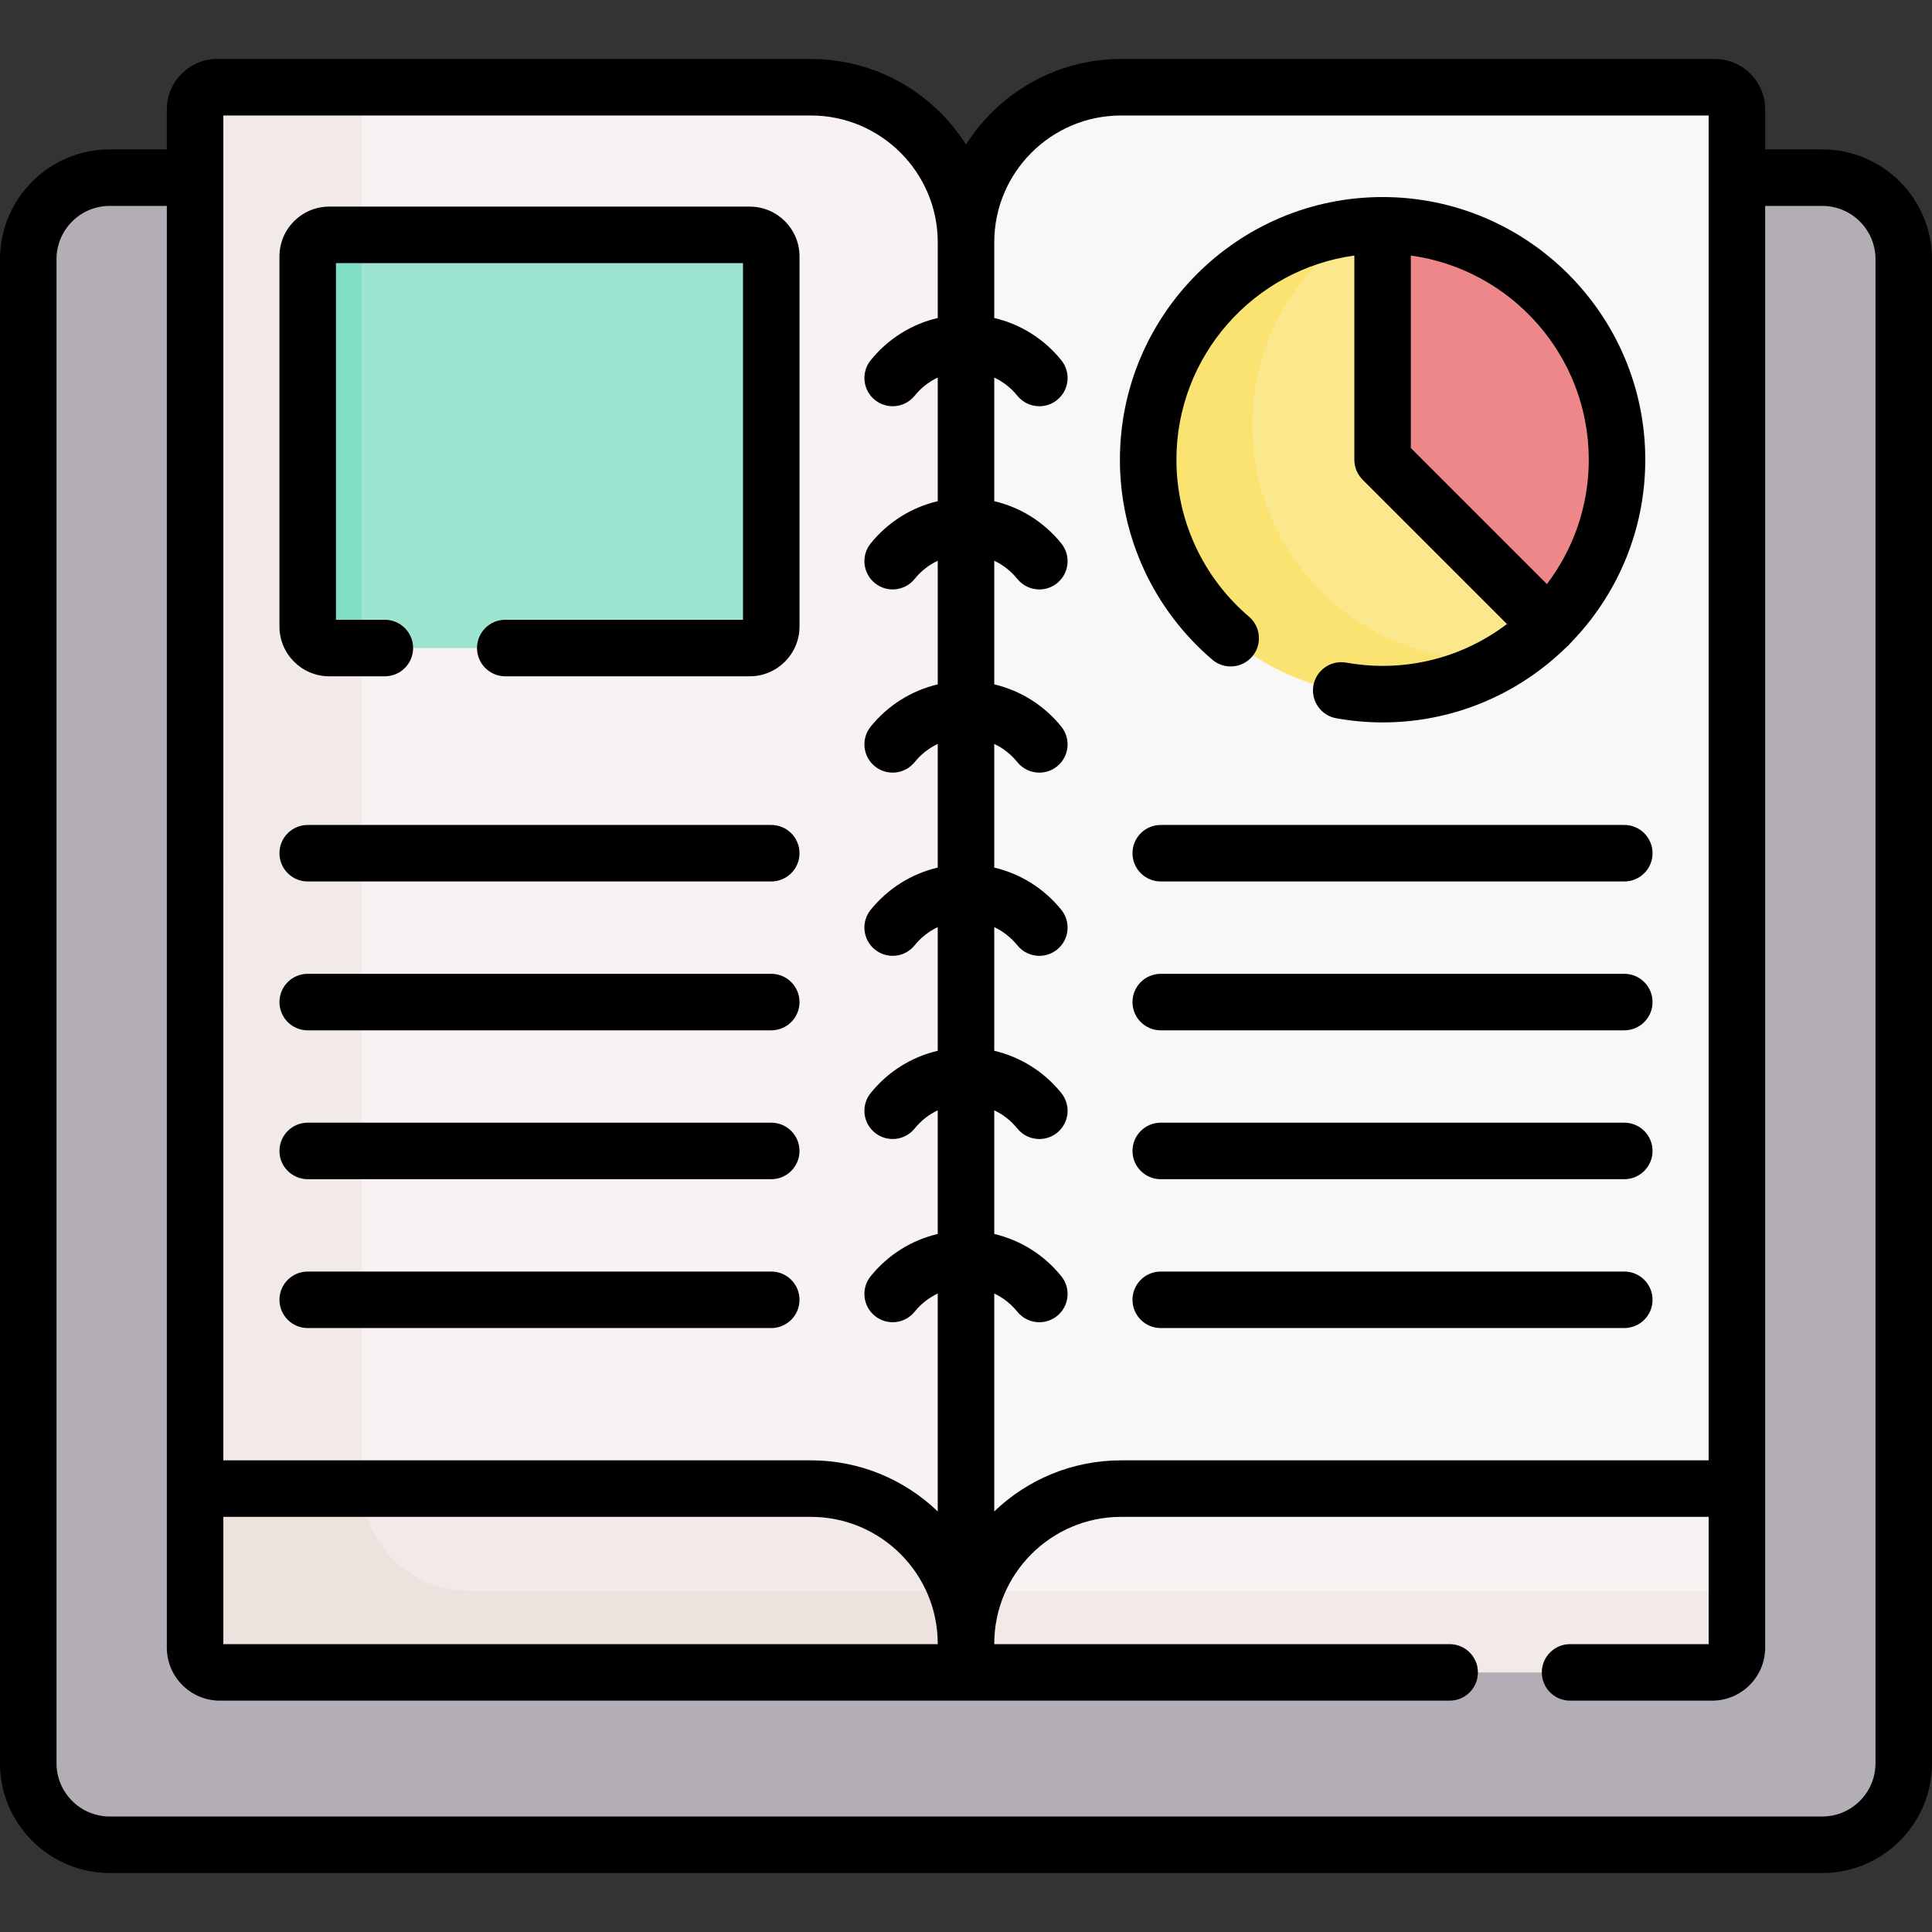
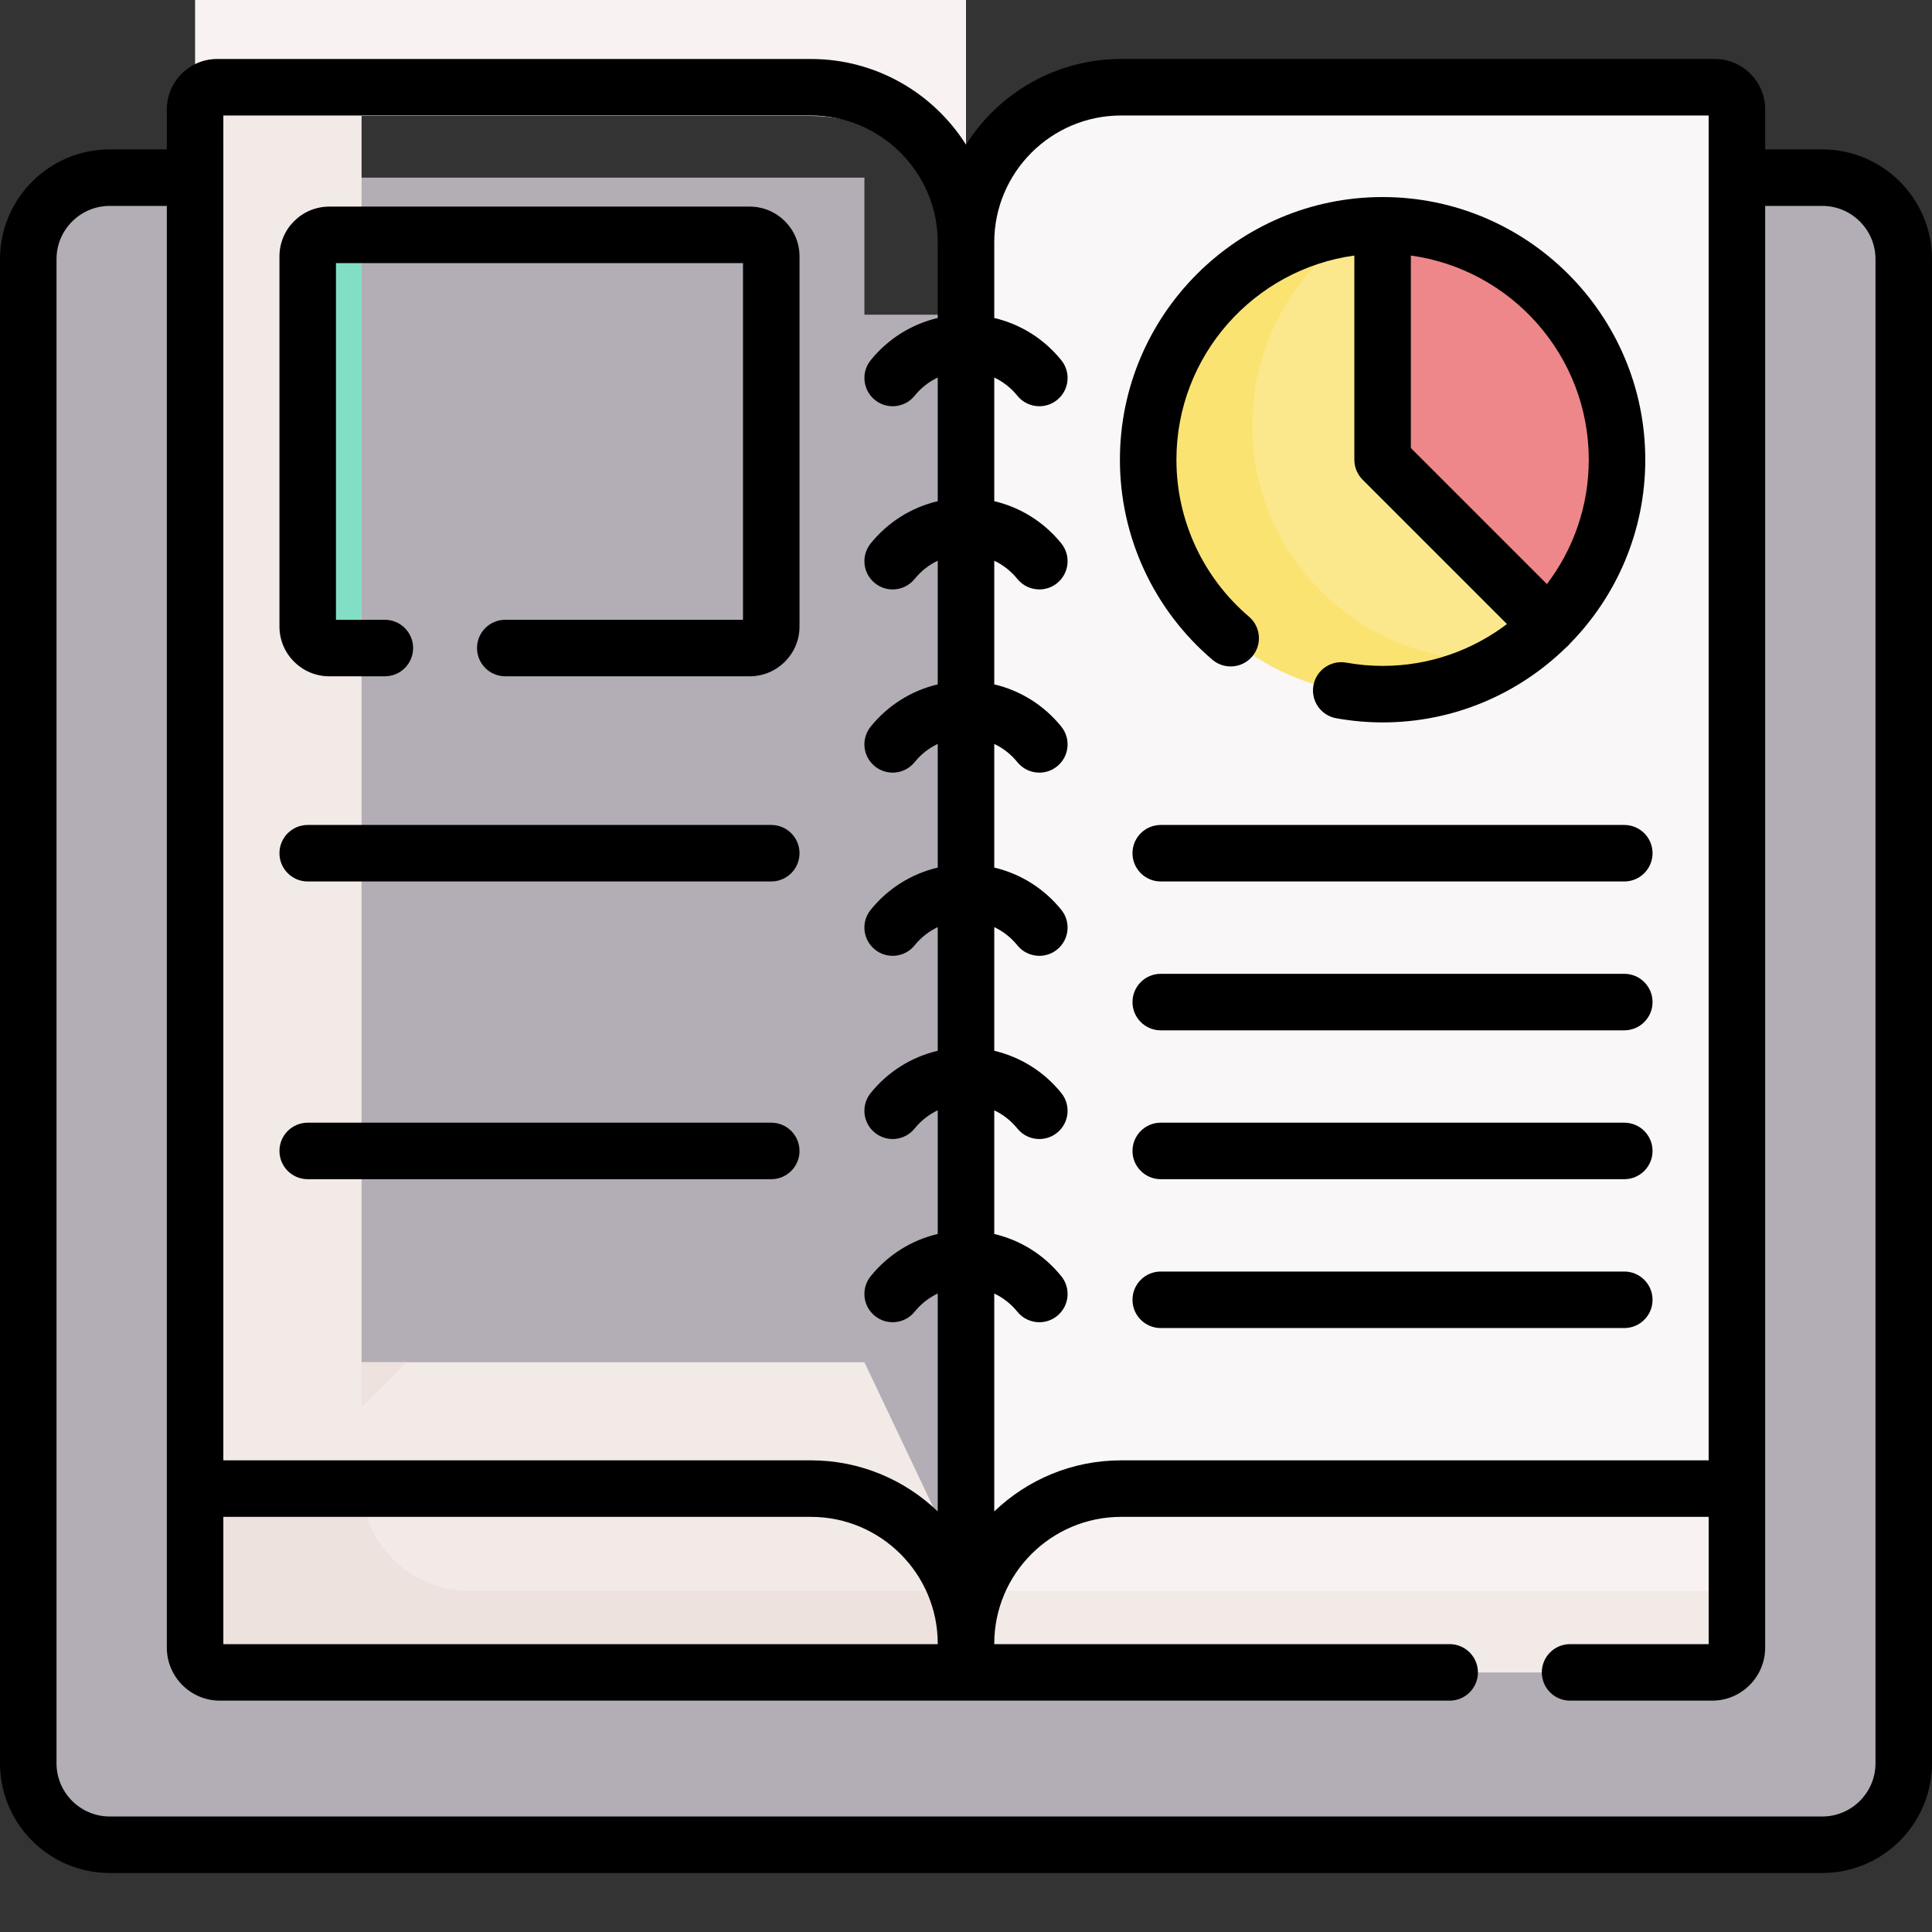
<svg xmlns="http://www.w3.org/2000/svg" id="Capa_1" enable-background="new 0 0 512.871 512.871" height="512" viewBox="0 0 512.871 512.871" width="512">
  <rect x="0" y="0" width="512.871" height="512.871" fill="#333333" stroke="none" />
  <g>
    <g>
      <path d="m483.738 47.16h-165.608v36.38h-88.661v-36.38h-200.336c-11.948 0-21.633 9.685-21.633 21.633v399.286c0 11.948 9.686 21.633 21.633 21.633h454.605c11.948 0 21.633-9.686 21.633-21.633v-399.286c.001-11.948-9.685-21.633-21.633-21.633z" fill="#b3adb5" />
      <g>
        <g id="XMLID_169_">
          <g>
            <path d="m252.033 409.143-22.564-47.525h-143.972l-33.711 33.549v42.21c0 3.64 2.95 6.58 6.58 6.58h198.07v-7.62-16.775z" fill="#f2eae7" />
            <path d="m256.436 422.304v14.033 7.62h-198.071c-3.63 0-6.58-2.94-6.58-6.58v-42.21l33.711-33.549h22.439l-11.953 11.896v20.219c0 15.779 12.792 28.571 28.571 28.571z" fill="#ede2dd" />
-             <path d="m256.436 71.948v364.39c0-22.74-18.43-41.17-41.17-41.17h-163.48v-366.14c0-3.24 2.63-5.87 5.87-5.87h157.61c22.74 0 41.17 18.44 41.17 41.18z" fill="#f8f3f2" />
+             <path d="m256.436 71.948c0-22.74-18.43-41.17-41.17-41.17h-163.48v-366.14c0-3.24 2.63-5.87 5.87-5.87h157.61c22.74 0 41.17 18.44 41.17 41.18z" fill="#f8f3f2" />
            <g id="XMLID_170_">
              <g>
                <path d="m408.708 361.618-152.273 12.476v62.243 7.62h198.07c3.63 0 6.58-2.94 6.58-6.58v-42.21z" fill="#f8f3f2" />
              </g>
            </g>
            <path d="m256.436 422.304v21.653h198.07c3.63 0 6.58-2.94 6.58-6.58v-15.073z" fill="#f2eae7" />
            <path d="m461.086 29.028v366.14h-163.48c-22.74 0-41.17 18.43-41.17 41.17v-364.39-7.61c0-22.74 18.43-41.18 41.17-41.18h157.61c3.24 0 5.87 2.63 5.87 5.87z" fill="#f9f7f7" />
          </g>
        </g>
        <g>
          <path d="m95.983 23.158h-38.327c-3.24 0-5.87 2.63-5.87 5.87v366.14h44.197z" fill="#f2eae7" />
        </g>
-         <path d="m199.024 172.029h-111.625c-3.156 0-5.714-2.558-5.714-5.714v-98.254c0-3.156 2.558-5.714 5.714-5.714h111.625c3.156 0 5.714 2.558 5.714 5.714v98.255c0 3.155-2.558 5.713-5.714 5.713z" fill="#9de5d1" />
        <path d="m95.983 62.346h-8.583c-3.156 0-5.714 2.558-5.714 5.714v98.255c0 3.156 2.558 5.714 5.714 5.714h8.583z" fill="#82dec5" />
        <path d="m367.026 59.808-32.269 37.259 11.252 58.731 65.017 10.24c11.27-11.26 18.23-26.82 18.23-44 0-34.37-27.86-62.23-62.23-62.23z" fill="#ee878a" />
        <g id="XMLID_168_">
          <g>
            <path d="m367.026 122.038 44 44c-11.26 11.26-26.81 18.23-44 18.23-34.37 0-62.23-27.86-62.23-62.23s27.86-62.23 62.23-62.23z" fill="#fbe88c" />
          </g>
        </g>
        <path d="m394.686 175.153c-34.37 0-62.23-27.86-62.23-62.23 0-22.334 11.776-41.929 29.446-52.907-31.968 2.611-57.106 29.381-57.106 62.022 0 34.37 27.86 62.23 62.23 62.23 12.037 0 23.277-3.422 32.796-9.337-1.691.137-3.41.222-5.136.222z" fill="#fbe372" />
      </g>
    </g>
    <g>
      <path d="m87.399 179.53h14.767c4.143 0 7.5-3.358 7.5-7.5s-3.357-7.5-7.5-7.5h-12.98v-94.684h108.053v94.683h-63.109c-4.143 0-7.5 3.358-7.5 7.5s3.357 7.5 7.5 7.5h64.896c7.286 0 13.214-5.928 13.214-13.214v-98.254c0-7.287-5.928-13.214-13.214-13.214h-111.627c-7.286 0-13.214 5.928-13.214 13.214v98.254c.001 7.287 5.928 13.215 13.214 13.215z" />
      <path d="m483.738 39.66h-15.156v-10.631c0-7.372-5.998-13.37-13.37-13.37h-157.602c-17.313 0-32.544 9.085-41.175 22.74-8.631-13.655-23.861-22.74-41.175-22.74h-157.601c-7.372 0-13.37 5.998-13.37 13.37v10.631h-15.156c-16.064 0-29.133 13.069-29.133 29.133v399.286c0 16.064 13.069 29.133 29.133 29.133h454.605c16.063 0 29.133-13.069 29.133-29.133v-399.286c0-16.064-13.069-29.133-29.133-29.133zm-186.128-9.001h155.972v357.008h-155.972c-13.055 0-24.925 5.166-33.675 13.56v-57.847c2.348 1.112 4.447 2.746 6.132 4.833 1.482 1.835 3.651 2.788 5.84 2.788 1.654 0 3.32-.545 4.707-1.666 3.223-2.603 3.726-7.325 1.123-10.547-4.598-5.692-10.853-9.58-17.802-11.215v-32.825c2.348 1.111 4.447 2.746 6.132 4.833 1.482 1.835 3.651 2.788 5.84 2.788 1.654 0 3.32-.545 4.707-1.666 3.223-2.603 3.726-7.325 1.123-10.547-4.598-5.692-10.853-9.58-17.802-11.215v-32.825c2.348 1.111 4.447 2.746 6.132 4.833 1.482 1.835 3.651 2.788 5.84 2.788 1.654 0 3.32-.545 4.707-1.666 3.223-2.603 3.726-7.325 1.123-10.547-4.598-5.692-10.853-9.58-17.802-11.215v-32.825c2.348 1.111 4.447 2.746 6.132 4.833 1.482 1.835 3.651 2.788 5.84 2.788 1.654 0 3.32-.545 4.707-1.666 3.223-2.603 3.726-7.325 1.123-10.547-4.598-5.692-10.853-9.58-17.802-11.215v-32.825c2.348 1.111 4.447 2.746 6.132 4.833 1.482 1.835 3.651 2.788 5.84 2.788 1.654 0 3.32-.545 4.707-1.666 3.223-2.603 3.726-7.325 1.123-10.547-4.598-5.692-10.853-9.58-17.802-11.215v-32.825c2.348 1.112 4.447 2.746 6.132 4.833 1.482 1.835 3.651 2.788 5.84 2.788 1.654 0 3.32-.545 4.707-1.666 3.223-2.603 3.726-7.325 1.123-10.547-4.598-5.692-10.853-9.58-17.802-11.215v-20.079c.001-18.568 15.107-33.675 33.675-33.675zm-238.321 372.009h155.972c18.568 0 33.675 15.106 33.675 33.675v.113h-189.647zm0-372.009h155.972c18.568 0 33.675 15.106 33.675 33.675v20.079c-6.948 1.635-13.204 5.523-17.802 11.215-2.603 3.223-2.1 7.945 1.123 10.547 3.224 2.603 7.943 2.099 10.547-1.123 1.685-2.086 3.784-3.721 6.132-4.833v32.825c-6.948 1.635-13.204 5.523-17.802 11.215-2.603 3.223-2.1 7.945 1.123 10.547 3.224 2.603 7.943 2.1 10.547-1.123 1.685-2.086 3.784-3.721 6.132-4.833v32.825c-6.948 1.635-13.204 5.523-17.802 11.215-2.603 3.223-2.1 7.945 1.123 10.547 3.224 2.603 7.943 2.1 10.547-1.123 1.685-2.086 3.784-3.721 6.132-4.833v32.825c-6.948 1.635-13.204 5.523-17.802 11.215-2.603 3.223-2.1 7.945 1.123 10.547 3.224 2.603 7.943 2.1 10.547-1.123 1.685-2.086 3.784-3.721 6.132-4.833v32.825c-6.948 1.635-13.204 5.523-17.802 11.215-2.603 3.223-2.1 7.945 1.123 10.547 3.224 2.603 7.943 2.1 10.547-1.123 1.685-2.086 3.784-3.721 6.132-4.833v32.825c-6.948 1.635-13.204 5.523-17.802 11.215-2.603 3.223-2.1 7.945 1.123 10.547 3.224 2.603 7.943 2.099 10.547-1.123 1.685-2.086 3.784-3.721 6.132-4.833v57.847c-8.75-8.395-20.62-13.56-33.675-13.56h-155.972zm438.582 437.419c0 7.793-6.34 14.133-14.133 14.133h-454.605c-7.793 0-14.133-6.34-14.133-14.133v-399.285c0-7.793 6.34-14.133 14.133-14.133h15.156v382.723c0 7.76 6.313 14.073 14.073 14.073h326.468c4.143 0 7.5-3.358 7.5-7.5s-3.357-7.5-7.5-7.5h-120.894v-.113c0-18.568 15.106-33.675 33.675-33.675h155.972v33.788h-36.79c-4.143 0-7.5 3.358-7.5 7.5s3.357 7.5 7.5 7.5h37.717c7.76 0 14.073-6.313 14.073-14.073v-382.723h15.156c7.793 0 14.133 6.34 14.133 14.133v399.285z" />
      <path d="m321.833 175.125c3.154 2.687 7.888 2.308 10.572-.844 2.688-3.152 2.31-7.886-.844-10.573-12.244-10.434-19.267-25.621-19.267-41.667 0-27.634 20.59-50.536 47.232-54.205v54.205c0 1.989.79 3.897 2.196 5.303l38.316 38.316c-9.184 6.968-20.622 11.112-33.012 11.112-3.176 0-6.429-.292-9.668-.869-4.067-.725-7.973 1.991-8.698 6.069-.727 4.078 1.991 7.973 6.069 8.699 4.104.731 8.241 1.102 12.297 1.102 18.929 0 36.11-7.592 48.687-19.877.213-.171.42-.352.617-.55.198-.198.38-.405.551-.618 12.285-12.577 19.876-29.758 19.876-48.686 0-38.45-31.281-69.732-69.731-69.732s-69.732 31.282-69.732 69.732c.001 20.446 8.944 39.795 24.539 53.083zm99.926-53.084c0 12.391-4.145 23.828-11.113 33.012l-36.119-36.119v-51.098c26.641 3.669 47.232 26.571 47.232 54.205z" />
      <path d="m81.686 233.995h123.053c4.143 0 7.5-3.358 7.5-7.5s-3.357-7.5-7.5-7.5h-123.053c-4.143 0-7.5 3.358-7.5 7.5s3.357 7.5 7.5 7.5z" />
-       <path d="m81.686 273.512h123.053c4.143 0 7.5-3.358 7.5-7.5s-3.357-7.5-7.5-7.5h-123.053c-4.143 0-7.5 3.358-7.5 7.5s3.357 7.5 7.5 7.5z" />
      <path d="m81.686 313.029h123.053c4.143 0 7.5-3.358 7.5-7.5s-3.357-7.5-7.5-7.5h-123.053c-4.143 0-7.5 3.358-7.5 7.5s3.357 7.5 7.5 7.5z" />
-       <path d="m81.686 352.546h123.053c4.143 0 7.5-3.358 7.5-7.5s-3.357-7.5-7.5-7.5h-123.053c-4.143 0-7.5 3.358-7.5 7.5s3.357 7.5 7.5 7.5z" />
      <path d="m431.186 218.995h-123.053c-4.143 0-7.5 3.358-7.5 7.5s3.357 7.5 7.5 7.5h123.053c4.143 0 7.5-3.358 7.5-7.5s-3.358-7.5-7.5-7.5z" />
      <path d="m431.186 258.512h-123.053c-4.143 0-7.5 3.358-7.5 7.5s3.357 7.5 7.5 7.5h123.053c4.143 0 7.5-3.358 7.5-7.5s-3.358-7.5-7.5-7.5z" />
      <path d="m431.186 298.029h-123.053c-4.143 0-7.5 3.358-7.5 7.5s3.357 7.5 7.5 7.5h123.053c4.143 0 7.5-3.358 7.5-7.5s-3.358-7.5-7.5-7.5z" />
      <path d="m431.186 337.546h-123.053c-4.143 0-7.5 3.358-7.5 7.5s3.357 7.5 7.5 7.5h123.053c4.143 0 7.5-3.358 7.5-7.5s-3.358-7.5-7.5-7.5z" />
    </g>
  </g>
</svg>